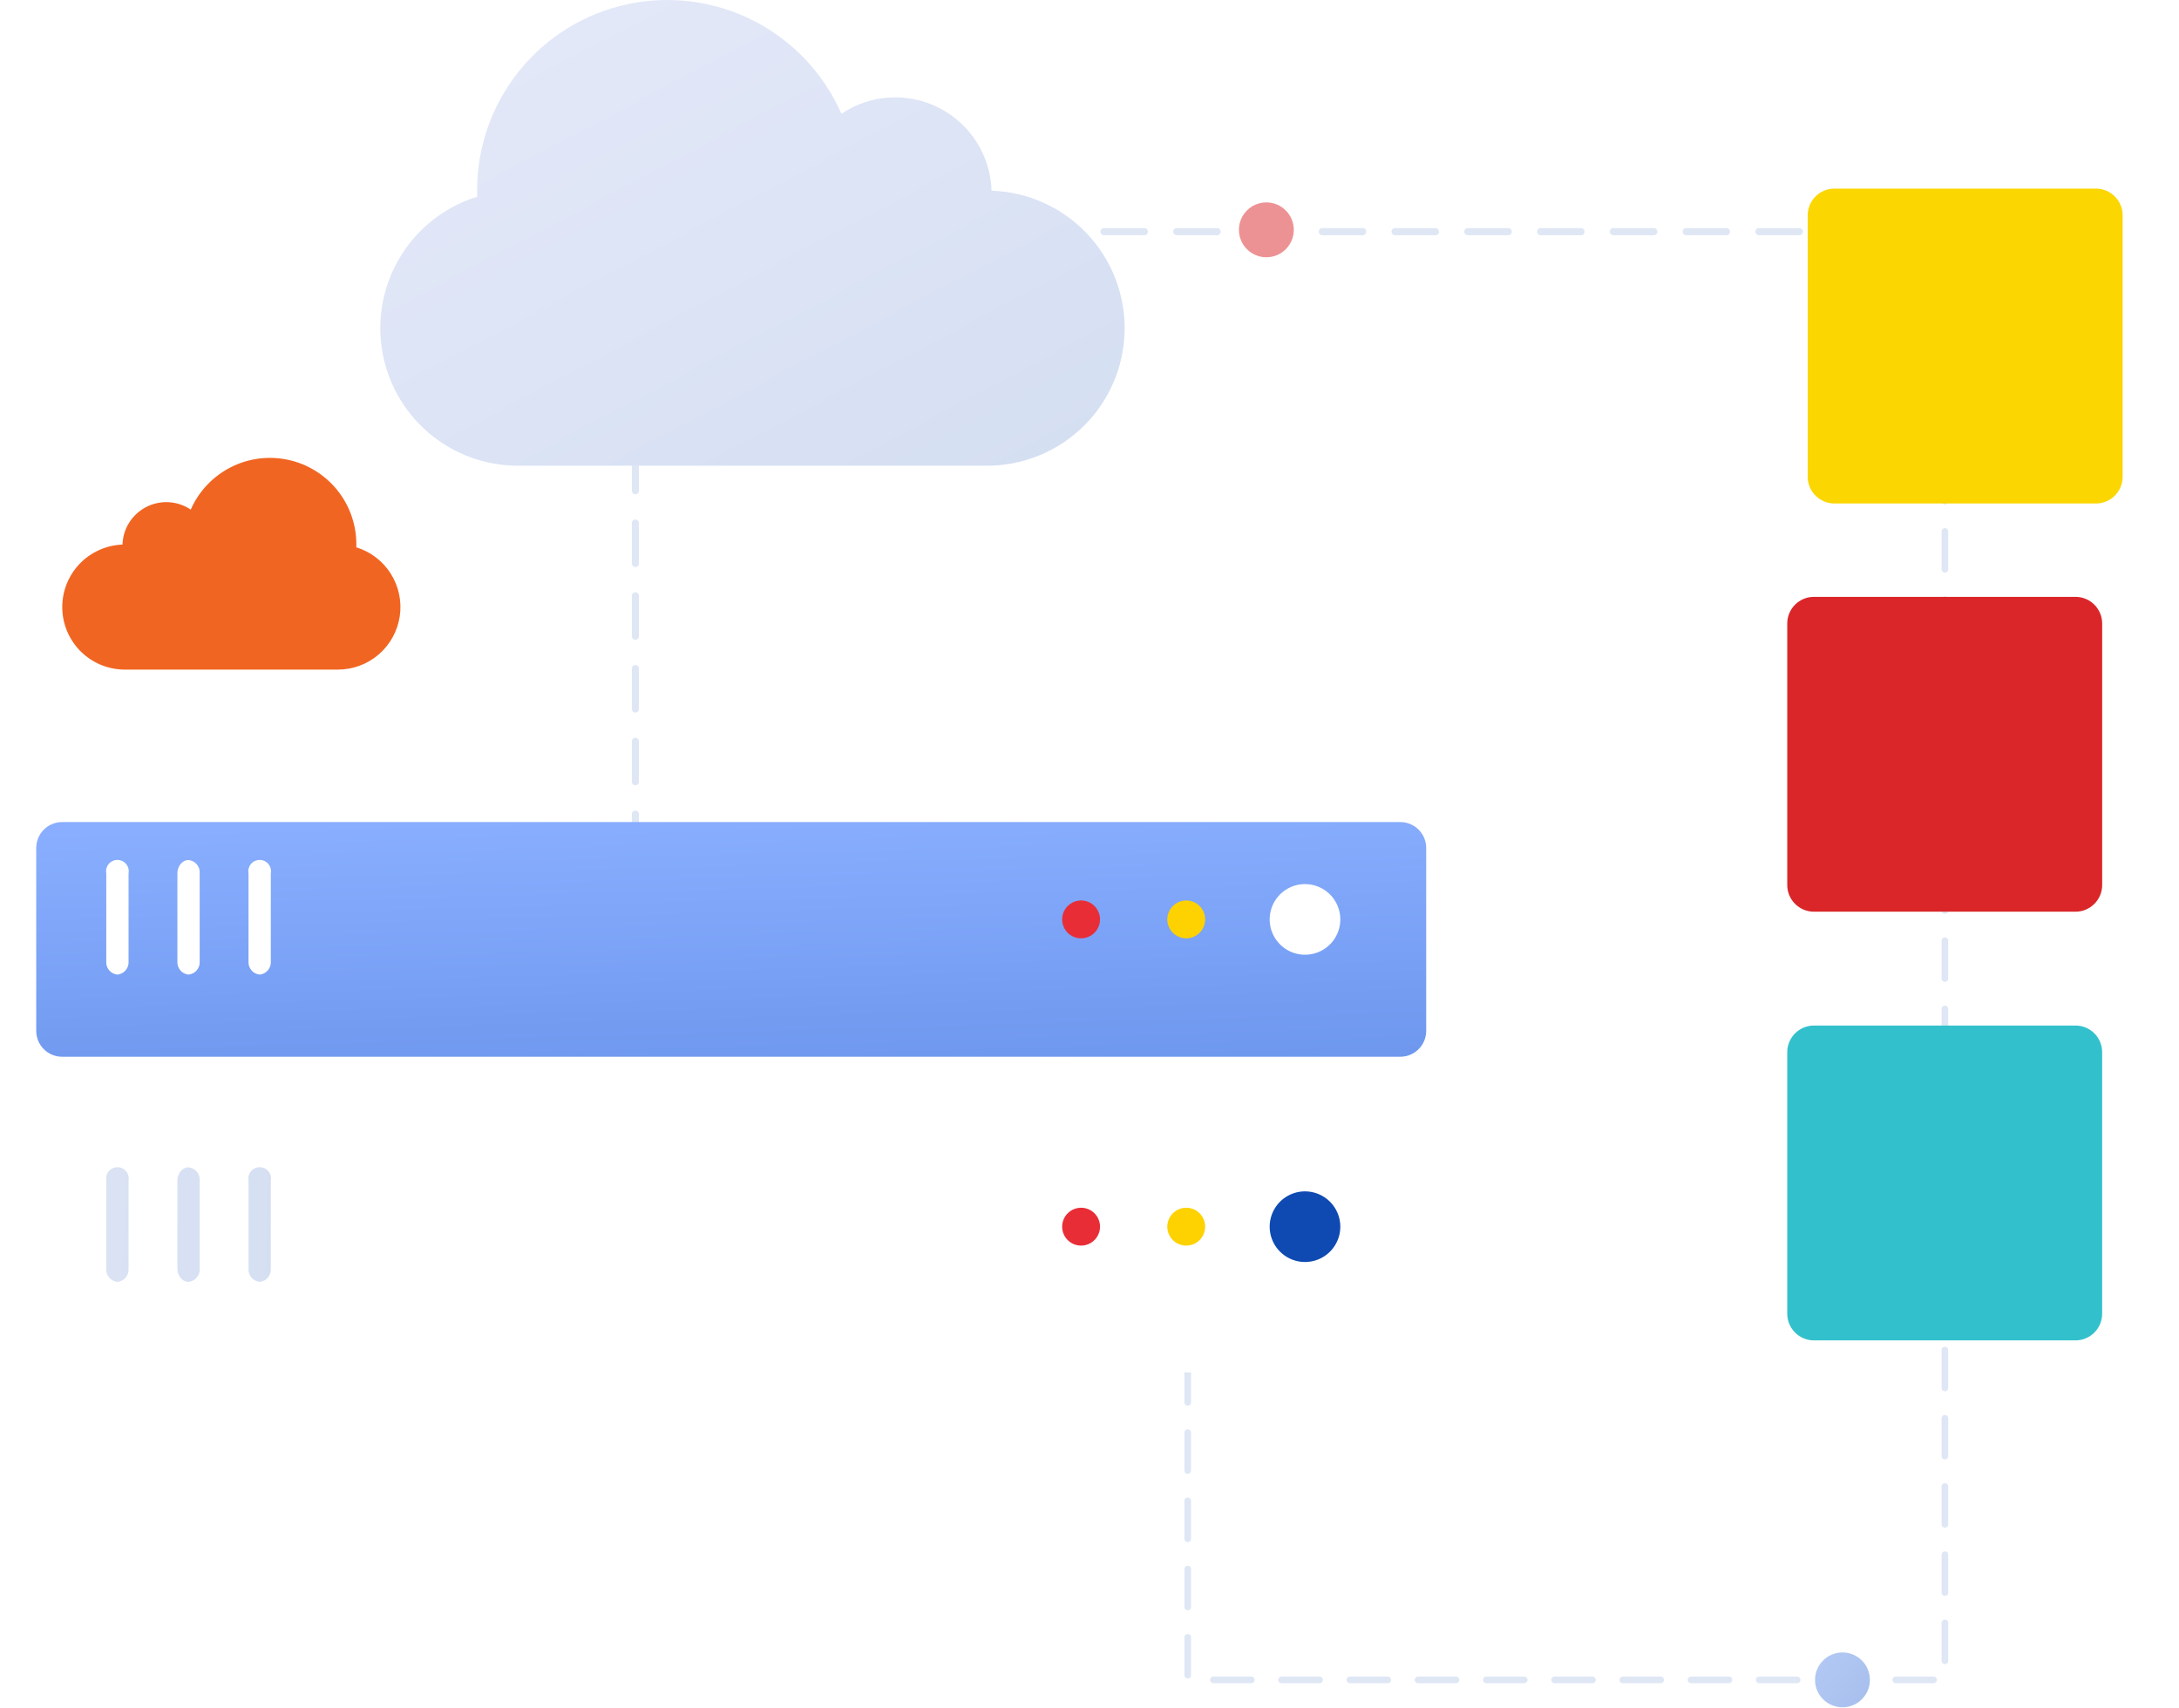
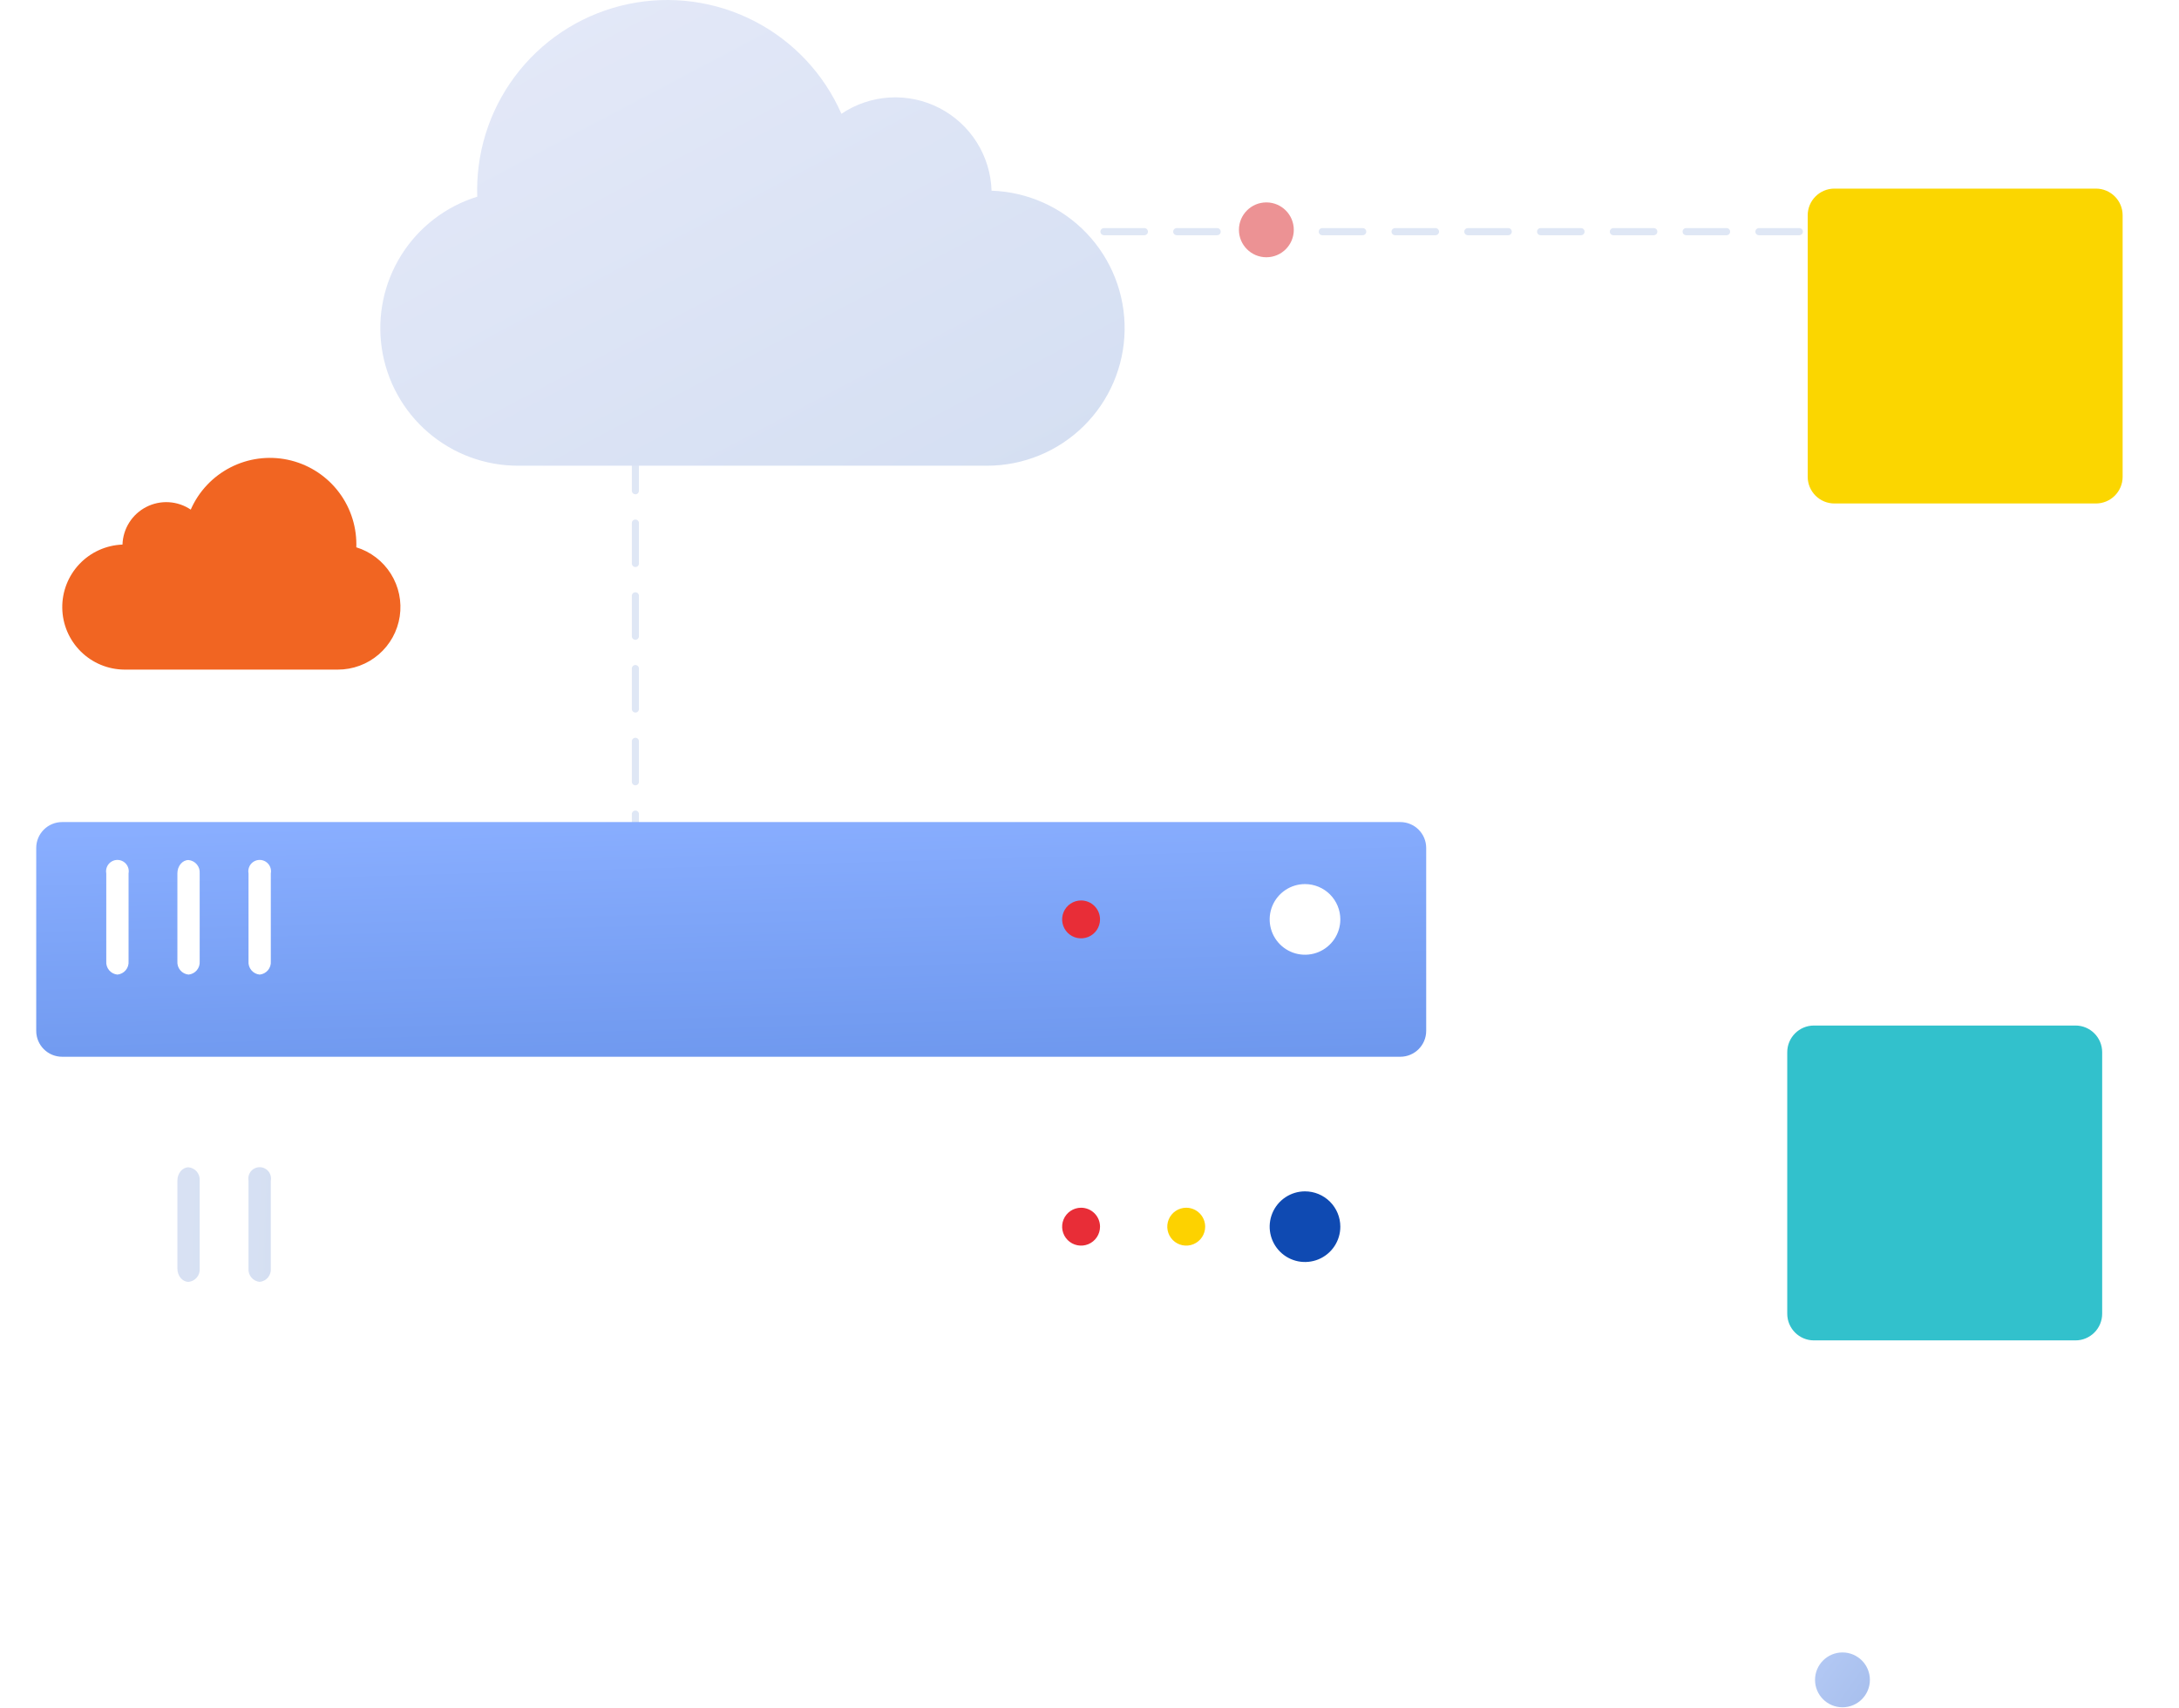
<svg xmlns="http://www.w3.org/2000/svg" width="426" height="334" viewBox="0 0 426 334" fill="none">
  <g opacity="0.5">
-     <path opacity="0.5" d="M378.028 329.134H370.618C370.445 329.134 370.28 329.065 370.158 328.943C370.036 328.821 369.967 328.655 369.967 328.483C369.967 328.31 370.036 328.145 370.158 328.023C370.28 327.901 370.445 327.832 370.618 327.832H378.028C378.201 327.832 378.366 327.901 378.489 328.023C378.611 328.145 378.679 328.31 378.679 328.483C378.679 328.655 378.611 328.821 378.489 328.943C378.366 329.065 378.201 329.134 378.028 329.134ZM364.689 329.134H357.275C357.103 329.134 356.937 329.065 356.815 328.943C356.693 328.821 356.624 328.655 356.624 328.483C356.624 328.31 356.693 328.145 356.815 328.023C356.937 327.901 357.103 327.832 357.275 327.832H364.687C364.859 327.832 365.025 327.901 365.147 328.023C365.269 328.145 365.337 328.31 365.337 328.483C365.337 328.655 365.269 328.821 365.147 328.943C365.025 329.065 364.859 329.134 364.687 329.134H364.689ZM351.349 329.134H343.938C343.766 329.134 343.6 329.065 343.478 328.943C343.356 328.821 343.288 328.655 343.288 328.483C343.288 328.31 343.356 328.145 343.478 328.023C343.6 327.901 343.766 327.832 343.938 327.832H351.349C351.522 327.832 351.687 327.901 351.809 328.023C351.931 328.145 352 328.31 352 328.483C352 328.655 351.931 328.821 351.809 328.943C351.687 329.065 351.522 329.134 351.349 329.134ZM338.009 329.134H330.601C330.429 329.134 330.263 329.065 330.141 328.943C330.019 328.821 329.951 328.655 329.951 328.483C329.951 328.31 330.019 328.145 330.141 328.023C330.263 327.901 330.429 327.832 330.601 327.832H338.012C338.185 327.832 338.35 327.901 338.472 328.023C338.594 328.145 338.663 328.31 338.663 328.483C338.663 328.655 338.594 328.821 338.472 328.943C338.35 329.065 338.185 329.134 338.012 329.134H338.009ZM324.67 329.134H317.258C317.086 329.134 316.92 329.065 316.798 328.943C316.676 328.821 316.608 328.655 316.608 328.483C316.608 328.31 316.676 328.145 316.798 328.023C316.92 327.901 317.086 327.832 317.258 327.832H324.666C324.839 327.832 325.004 327.901 325.126 328.023C325.248 328.145 325.317 328.31 325.317 328.483C325.317 328.655 325.248 328.821 325.126 328.943C325.004 329.065 324.839 329.134 324.666 329.134H324.67ZM311.33 329.134H303.919C303.747 329.134 303.581 329.065 303.459 328.943C303.337 328.821 303.269 328.655 303.269 328.483C303.269 328.31 303.337 328.145 303.459 328.023C303.581 327.901 303.747 327.832 303.919 327.832H311.33C311.503 327.832 311.668 327.901 311.79 328.023C311.912 328.145 311.981 328.31 311.981 328.483C311.981 328.655 311.912 328.821 311.79 328.943C311.668 329.065 311.503 329.134 311.33 329.134ZM297.99 329.134H290.58C290.407 329.134 290.242 329.065 290.119 328.943C289.997 328.821 289.929 328.655 289.929 328.483C289.929 328.31 289.997 328.145 290.119 328.023C290.242 327.901 290.407 327.832 290.58 327.832H297.992C298.165 327.832 298.331 327.901 298.453 328.023C298.575 328.145 298.643 328.31 298.643 328.483C298.643 328.655 298.575 328.821 298.453 328.943C298.331 329.065 298.165 329.134 297.992 329.134H297.99ZM284.651 329.134H277.239C277.067 329.134 276.901 329.065 276.779 328.943C276.657 328.821 276.588 328.655 276.588 328.483C276.588 328.31 276.657 328.145 276.779 328.023C276.901 327.901 277.067 327.832 277.239 327.832H284.651C284.823 327.832 284.989 327.901 285.111 328.023C285.233 328.145 285.301 328.31 285.301 328.483C285.301 328.655 285.233 328.821 285.111 328.943C284.989 329.065 284.823 329.134 284.651 329.134ZM271.311 329.134H263.9C263.728 329.134 263.562 329.065 263.44 328.943C263.318 328.821 263.25 328.655 263.25 328.483C263.25 328.31 263.318 328.145 263.44 328.023C263.562 327.901 263.728 327.832 263.9 327.832H271.311C271.484 327.832 271.649 327.901 271.771 328.023C271.893 328.145 271.962 328.31 271.962 328.483C271.962 328.655 271.893 328.821 271.771 328.943C271.649 329.065 271.484 329.134 271.311 329.134ZM257.971 329.134H250.561C250.388 329.134 250.222 329.065 250.1 328.943C249.978 328.821 249.91 328.655 249.91 328.483C249.91 328.31 249.978 328.145 250.1 328.023C250.222 327.901 250.388 327.832 250.561 327.832H257.971C258.144 327.832 258.309 327.901 258.431 328.023C258.553 328.145 258.622 328.31 258.622 328.483C258.622 328.655 258.553 328.821 258.431 328.943C258.309 329.065 258.144 329.134 257.971 329.134ZM244.632 329.134H237.221C237.048 329.134 236.883 329.065 236.761 328.943C236.639 328.821 236.57 328.655 236.57 328.483C236.57 328.31 236.639 328.145 236.761 328.023C236.883 327.901 237.048 327.832 237.221 327.832H244.632C244.804 327.832 244.97 327.901 245.092 328.023C245.214 328.145 245.282 328.31 245.282 328.483C245.282 328.655 245.214 328.821 245.092 328.943C244.97 329.065 244.804 329.134 244.632 329.134ZM232.202 328.223C232.03 328.223 231.864 328.154 231.742 328.032C231.62 327.91 231.552 327.745 231.552 327.572V320.162C231.552 319.989 231.62 319.824 231.742 319.702C231.864 319.58 232.03 319.511 232.202 319.511C232.375 319.511 232.54 319.58 232.662 319.702C232.784 319.824 232.853 319.989 232.853 320.162V327.572C232.853 327.745 232.784 327.91 232.662 328.032C232.54 328.154 232.375 328.223 232.202 328.223ZM380.23 325.406C380.058 325.406 379.892 325.338 379.77 325.216C379.648 325.094 379.58 324.929 379.579 324.756V317.345C379.579 317.172 379.648 317.007 379.77 316.885C379.892 316.763 380.058 316.694 380.23 316.694C380.403 316.694 380.568 316.763 380.69 316.885C380.812 317.007 380.881 317.172 380.881 317.345V324.756C380.881 324.842 380.864 324.927 380.832 325.006C380.799 325.085 380.751 325.156 380.691 325.217C380.63 325.277 380.558 325.325 380.479 325.358C380.4 325.391 380.316 325.408 380.23 325.408V325.406ZM232.202 314.883C232.117 314.883 232.032 314.867 231.953 314.834C231.874 314.801 231.803 314.753 231.742 314.693C231.682 314.632 231.634 314.561 231.601 314.482C231.568 314.403 231.552 314.318 231.552 314.233V306.822C231.552 306.649 231.62 306.484 231.742 306.362C231.864 306.24 232.03 306.171 232.202 306.171C232.375 306.171 232.54 306.24 232.662 306.362C232.784 306.484 232.853 306.649 232.853 306.822V314.233C232.853 314.405 232.784 314.571 232.662 314.693C232.54 314.815 232.375 314.883 232.202 314.883ZM380.23 312.067C380.058 312.067 379.892 311.998 379.77 311.876C379.648 311.754 379.58 311.589 379.579 311.417V304.005C379.579 303.833 379.648 303.667 379.77 303.545C379.892 303.423 380.058 303.354 380.23 303.354C380.403 303.354 380.568 303.423 380.69 303.545C380.812 303.667 380.881 303.833 380.881 304.005V311.417C380.881 311.589 380.812 311.754 380.69 311.876C380.568 311.998 380.403 312.067 380.23 312.067ZM232.202 301.544C232.03 301.544 231.864 301.475 231.742 301.353C231.62 301.231 231.552 301.066 231.552 300.893V293.482C231.552 293.31 231.62 293.144 231.742 293.022C231.864 292.9 232.03 292.832 232.202 292.832C232.375 292.832 232.54 292.9 232.662 293.022C232.784 293.144 232.853 293.31 232.853 293.482V300.893C232.853 301.066 232.784 301.231 232.662 301.353C232.54 301.475 232.375 301.544 232.202 301.544ZM380.23 298.727C380.058 298.727 379.892 298.658 379.77 298.536C379.648 298.414 379.579 298.249 379.579 298.076V290.665C379.579 290.493 379.648 290.327 379.77 290.205C379.892 290.083 380.058 290.015 380.23 290.015C380.403 290.015 380.568 290.083 380.69 290.205C380.812 290.327 380.881 290.493 380.881 290.665V298.076C380.881 298.162 380.864 298.246 380.831 298.325C380.799 298.404 380.751 298.476 380.69 298.536C380.63 298.597 380.558 298.645 380.479 298.677C380.4 298.71 380.316 298.727 380.23 298.727ZM232.202 288.204C232.03 288.204 231.864 288.136 231.742 288.013C231.62 287.891 231.552 287.726 231.552 287.553V280.141C231.552 279.969 231.62 279.803 231.742 279.681C231.864 279.559 232.03 279.49 232.202 279.49C232.375 279.49 232.54 279.559 232.662 279.681C232.784 279.803 232.853 279.969 232.853 280.141V287.552C232.853 287.637 232.836 287.722 232.804 287.801C232.771 287.88 232.723 287.952 232.663 288.013C232.602 288.074 232.531 288.122 232.452 288.154C232.373 288.187 232.288 288.204 232.202 288.204ZM380.23 285.387C380.058 285.387 379.892 285.319 379.77 285.197C379.648 285.075 379.58 284.91 379.579 284.737V277.326C379.579 277.153 379.648 276.988 379.77 276.866C379.892 276.744 380.058 276.675 380.23 276.675C380.403 276.675 380.568 276.744 380.69 276.866C380.812 276.988 380.881 277.153 380.881 277.326V284.737C380.881 284.91 380.812 285.075 380.69 285.197C380.568 285.319 380.403 285.387 380.23 285.387ZM232.202 274.864C232.03 274.864 231.864 274.796 231.742 274.674C231.62 274.552 231.552 274.386 231.552 274.214V266.803C231.552 266.63 231.62 266.465 231.742 266.343C231.864 266.221 232.03 266.152 232.202 266.152C232.375 266.152 232.54 266.221 232.662 266.343C232.784 266.465 232.853 266.63 232.853 266.803V274.214C232.853 274.299 232.836 274.384 232.803 274.463C232.771 274.542 232.723 274.613 232.662 274.674C232.602 274.734 232.53 274.782 232.451 274.815C232.372 274.848 232.288 274.864 232.202 274.864ZM380.23 272.048C380.058 272.048 379.892 271.98 379.77 271.857C379.648 271.736 379.58 271.57 379.579 271.398V263.987C379.579 263.814 379.648 263.649 379.77 263.527C379.892 263.405 380.058 263.336 380.23 263.336C380.403 263.336 380.568 263.405 380.69 263.527C380.812 263.649 380.881 263.814 380.881 263.987V271.398C380.881 271.57 380.812 271.736 380.69 271.857C380.568 271.98 380.403 272.048 380.23 272.048ZM232.202 261.525C232.03 261.525 231.864 261.456 231.742 261.334C231.62 261.213 231.552 261.047 231.552 260.875V253.463C231.552 253.291 231.62 253.125 231.742 253.003C231.864 252.881 232.03 252.813 232.202 252.813C232.375 252.813 232.54 252.881 232.662 253.003C232.784 253.125 232.853 253.291 232.853 253.463V260.875C232.853 261.047 232.784 261.213 232.662 261.334C232.54 261.456 232.375 261.525 232.202 261.525ZM380.23 258.708C380.058 258.708 379.892 258.639 379.77 258.518C379.648 258.396 379.58 258.23 379.579 258.058V250.646C379.579 250.474 379.648 250.308 379.77 250.186C379.892 250.064 380.058 249.996 380.23 249.996C380.403 249.996 380.568 250.064 380.69 250.186C380.812 250.308 380.881 250.474 380.881 250.646V258.058C380.881 258.23 380.812 258.396 380.69 258.518C380.568 258.639 380.403 258.708 380.23 258.708ZM232.202 248.185C232.03 248.185 231.864 248.116 231.742 247.994C231.62 247.872 231.552 247.707 231.552 247.534V240.124C231.552 239.951 231.62 239.786 231.742 239.663C231.864 239.541 232.03 239.473 232.202 239.473C232.375 239.473 232.54 239.541 232.662 239.663C232.784 239.786 232.853 239.951 232.853 240.124V247.532C232.853 247.618 232.837 247.703 232.804 247.782C232.772 247.861 232.724 247.933 232.663 247.994C232.603 248.054 232.531 248.102 232.452 248.135C232.373 248.168 232.288 248.185 232.202 248.185ZM380.23 245.368C380.058 245.368 379.892 245.3 379.77 245.178C379.648 245.056 379.58 244.891 379.579 244.718V237.306C379.579 237.133 379.648 236.968 379.77 236.846C379.892 236.724 380.058 236.655 380.23 236.655C380.403 236.655 380.568 236.724 380.69 236.846C380.812 236.968 380.881 237.133 380.881 237.306V244.718C380.881 244.89 380.812 245.056 380.69 245.178C380.568 245.3 380.403 245.368 380.23 245.368ZM380.23 232.029C380.058 232.029 379.892 231.96 379.77 231.838C379.648 231.716 379.58 231.551 379.579 231.379V223.968C379.579 223.795 379.648 223.63 379.77 223.508C379.892 223.386 380.058 223.317 380.23 223.317C380.403 223.317 380.568 223.386 380.69 223.508C380.812 223.63 380.881 223.795 380.881 223.968V231.379C380.881 231.551 380.812 231.716 380.69 231.838C380.568 231.96 380.403 232.029 380.23 232.029ZM380.23 218.69C380.058 218.69 379.892 218.621 379.77 218.499C379.648 218.377 379.579 218.211 379.579 218.039V210.627C379.579 210.455 379.648 210.289 379.77 210.167C379.892 210.045 380.058 209.977 380.23 209.977C380.403 209.977 380.568 210.045 380.69 210.167C380.812 210.289 380.881 210.455 380.881 210.627V218.039C380.881 218.124 380.864 218.209 380.831 218.288C380.799 218.367 380.751 218.439 380.69 218.499C380.63 218.559 380.558 218.607 380.479 218.64C380.4 218.673 380.316 218.69 380.23 218.69ZM380.23 205.35C380.058 205.35 379.892 205.281 379.77 205.159C379.648 205.037 379.58 204.872 379.579 204.699V197.289C379.579 197.116 379.648 196.95 379.77 196.828C379.892 196.706 380.058 196.638 380.23 196.638C380.403 196.638 380.568 196.706 380.69 196.828C380.812 196.95 380.881 197.116 380.881 197.289V204.697C380.881 204.783 380.864 204.867 380.832 204.947C380.799 205.026 380.751 205.098 380.691 205.158C380.63 205.219 380.559 205.267 380.48 205.3C380.401 205.333 380.316 205.35 380.23 205.35ZM380.23 192.01C380.058 192.01 379.892 191.941 379.77 191.819C379.648 191.697 379.58 191.532 379.579 191.36V183.949C379.579 183.776 379.648 183.611 379.77 183.489C379.892 183.367 380.058 183.298 380.23 183.298C380.403 183.298 380.568 183.367 380.69 183.489C380.812 183.611 380.881 183.776 380.881 183.949V191.36C380.881 191.532 380.812 191.697 380.69 191.819C380.568 191.941 380.403 192.01 380.23 192.01ZM380.23 178.671C380.058 178.671 379.892 178.602 379.77 178.48C379.648 178.358 379.579 178.192 379.579 178.02V170.609C379.579 170.437 379.648 170.271 379.77 170.149C379.892 170.027 380.058 169.958 380.23 169.958C380.403 169.958 380.568 170.027 380.69 170.149C380.812 170.271 380.881 170.437 380.881 170.609V178.02C380.881 178.105 380.864 178.19 380.831 178.269C380.799 178.348 380.751 178.42 380.69 178.48C380.63 178.54 380.558 178.588 380.479 178.621C380.4 178.654 380.316 178.671 380.23 178.671ZM380.23 165.331C380.058 165.331 379.892 165.262 379.77 165.14C379.648 165.018 379.58 164.853 379.579 164.68V157.269C379.579 157.097 379.648 156.931 379.77 156.809C379.892 156.687 380.058 156.619 380.23 156.619C380.403 156.619 380.568 156.687 380.69 156.809C380.812 156.931 380.881 157.097 380.881 157.269V164.68C380.881 164.853 380.812 165.018 380.69 165.14C380.568 165.262 380.403 165.331 380.23 165.331ZM380.23 151.991C380.145 151.991 380.06 151.974 379.981 151.942C379.902 151.909 379.83 151.861 379.77 151.801C379.71 151.74 379.662 151.668 379.629 151.59C379.596 151.511 379.579 151.426 379.579 151.34V143.93C379.579 143.757 379.648 143.592 379.77 143.47C379.892 143.348 380.058 143.279 380.23 143.279C380.403 143.279 380.568 143.348 380.69 143.47C380.812 143.592 380.881 143.757 380.881 143.93V151.34C380.881 151.426 380.865 151.511 380.832 151.59C380.799 151.669 380.752 151.741 380.691 151.802C380.631 151.863 380.559 151.911 380.48 151.944C380.401 151.976 380.316 151.993 380.23 151.993V151.991ZM380.23 138.652C380.058 138.652 379.892 138.583 379.77 138.461C379.648 138.339 379.579 138.173 379.579 138.001V130.59C379.579 130.418 379.648 130.252 379.77 130.13C379.892 130.008 380.058 129.939 380.23 129.939C380.403 129.939 380.568 130.008 380.69 130.13C380.812 130.252 380.881 130.418 380.881 130.59V138.001C380.881 138.173 380.812 138.339 380.69 138.461C380.568 138.583 380.403 138.652 380.23 138.652ZM380.23 125.312C380.058 125.312 379.892 125.243 379.77 125.121C379.648 124.999 379.58 124.834 379.579 124.661V117.25C379.579 117.078 379.648 116.912 379.77 116.79C379.892 116.668 380.058 116.6 380.23 116.6C380.403 116.6 380.568 116.668 380.69 116.79C380.812 116.912 380.881 117.078 380.881 117.25V124.661C380.881 124.834 380.812 124.999 380.69 125.121C380.568 125.243 380.403 125.312 380.23 125.312ZM380.23 111.972C380.058 111.972 379.892 111.904 379.77 111.782C379.648 111.66 379.579 111.494 379.579 111.321V103.911C379.579 103.738 379.648 103.573 379.77 103.451C379.892 103.329 380.058 103.26 380.23 103.26C380.403 103.26 380.568 103.329 380.69 103.451C380.812 103.573 380.881 103.738 380.881 103.911V111.321C380.881 111.494 380.812 111.66 380.69 111.782C380.568 111.904 380.403 111.972 380.23 111.972ZM380.23 98.632C380.058 98.632 379.892 98.564 379.77 98.442C379.648 98.32 379.579 98.154 379.579 97.982V90.571C379.579 90.398 379.648 90.233 379.77 90.111C379.892 89.989 380.058 89.92 380.23 89.92C380.403 89.92 380.568 89.989 380.69 90.111C380.812 90.233 380.881 90.398 380.881 90.571V97.982C380.881 98.154 380.812 98.32 380.69 98.442C380.568 98.564 380.403 98.632 380.23 98.632ZM380.23 85.293C380.058 85.293 379.892 85.224 379.77 85.102C379.648 84.98 379.579 84.815 379.579 84.642V77.231C379.579 77.059 379.648 76.893 379.77 76.771C379.892 76.649 380.058 76.581 380.23 76.581C380.403 76.581 380.568 76.649 380.69 76.771C380.812 76.893 380.881 77.059 380.881 77.231V84.642C380.881 84.815 380.812 84.98 380.69 85.102C380.568 85.224 380.403 85.293 380.23 85.293ZM380.23 71.953C380.058 71.953 379.892 71.885 379.77 71.763C379.648 71.641 379.579 71.475 379.579 71.302V63.892C379.579 63.719 379.648 63.554 379.77 63.431C379.892 63.309 380.058 63.241 380.23 63.241C380.403 63.241 380.568 63.309 380.69 63.431C380.812 63.554 380.881 63.719 380.881 63.892V71.302C380.881 71.475 380.812 71.641 380.69 71.763C380.568 71.885 380.403 71.953 380.23 71.953Z" fill="#809FD7" />
    <path opacity="0.5" d="M124.221 174.712C124.129 174.712 124.039 174.695 123.955 174.66C123.871 174.625 123.794 174.574 123.73 174.509C123.666 174.445 123.615 174.368 123.58 174.284C123.545 174.2 123.527 174.11 123.527 174.019V173.417C123.527 173.233 123.6 173.057 123.73 172.927C123.86 172.797 124.037 172.724 124.221 172.724C124.404 172.724 124.581 172.797 124.711 172.927C124.841 173.057 124.914 173.233 124.914 173.417V174.019C124.914 174.203 124.841 174.379 124.711 174.509C124.581 174.639 124.404 174.712 124.221 174.712ZM124.221 167.788C124.129 167.788 124.039 167.77 123.955 167.735C123.871 167.7 123.794 167.649 123.73 167.585C123.665 167.52 123.614 167.444 123.579 167.359C123.545 167.275 123.527 167.185 123.527 167.094V159.19C123.527 159.006 123.6 158.83 123.73 158.7C123.86 158.57 124.037 158.497 124.221 158.497C124.404 158.497 124.581 158.57 124.711 158.7C124.841 158.83 124.914 159.006 124.914 159.19V167.094C124.914 167.185 124.896 167.275 124.862 167.359C124.827 167.444 124.776 167.52 124.711 167.585C124.647 167.649 124.57 167.7 124.486 167.735C124.402 167.77 124.312 167.788 124.221 167.788ZM124.221 153.557C124.129 153.557 124.039 153.539 123.955 153.505C123.871 153.47 123.794 153.419 123.73 153.354C123.666 153.29 123.615 153.213 123.58 153.129C123.545 153.045 123.527 152.955 123.527 152.864V144.96C123.527 144.776 123.6 144.599 123.73 144.469C123.86 144.339 124.037 144.266 124.221 144.266C124.404 144.266 124.581 144.339 124.711 144.469C124.841 144.599 124.914 144.776 124.914 144.96V152.864C124.915 152.955 124.897 153.046 124.862 153.13C124.828 153.215 124.777 153.292 124.712 153.356C124.648 153.421 124.571 153.473 124.487 153.508C124.402 153.543 124.312 153.561 124.221 153.561V153.557ZM124.221 139.33C124.129 139.33 124.039 139.312 123.955 139.277C123.871 139.243 123.794 139.191 123.73 139.127C123.666 139.063 123.615 138.986 123.58 138.902C123.545 138.818 123.527 138.728 123.527 138.637V130.732C123.527 130.548 123.6 130.372 123.73 130.242C123.86 130.112 124.037 130.039 124.221 130.039C124.404 130.039 124.581 130.112 124.711 130.242C124.841 130.372 124.914 130.548 124.914 130.732V138.637C124.915 138.728 124.898 138.819 124.863 138.904C124.828 138.989 124.778 139.066 124.713 139.131C124.649 139.196 124.572 139.247 124.487 139.283C124.403 139.318 124.312 139.336 124.221 139.336V139.33ZM124.221 125.104C124.129 125.104 124.039 125.086 123.955 125.051C123.871 125.016 123.794 124.965 123.73 124.9C123.665 124.836 123.614 124.759 123.579 124.675C123.545 124.591 123.527 124.501 123.527 124.409V116.51C123.527 116.326 123.6 116.149 123.73 116.019C123.86 115.889 124.037 115.816 124.221 115.816C124.404 115.816 124.581 115.889 124.711 116.019C124.841 116.149 124.914 116.326 124.914 116.51V124.413C124.914 124.597 124.841 124.773 124.71 124.903C124.58 125.032 124.404 125.105 124.221 125.105V125.104ZM124.221 110.873C124.129 110.873 124.039 110.855 123.955 110.82C123.871 110.785 123.794 110.734 123.73 110.67C123.665 110.605 123.614 110.529 123.579 110.444C123.545 110.36 123.527 110.27 123.527 110.179V102.282C123.527 102.099 123.6 101.922 123.73 101.792C123.86 101.662 124.037 101.589 124.221 101.589C124.404 101.589 124.581 101.662 124.711 101.792C124.841 101.922 124.914 102.099 124.914 102.282V110.186C124.914 110.277 124.896 110.367 124.862 110.452C124.827 110.536 124.776 110.612 124.711 110.677C124.647 110.741 124.57 110.792 124.486 110.827C124.402 110.862 124.312 110.88 124.221 110.88V110.873ZM124.221 96.642C124.129 96.642 124.039 96.624 123.955 96.59C123.871 96.555 123.794 96.504 123.73 96.439C123.666 96.375 123.615 96.298 123.58 96.214C123.545 96.13 123.527 96.04 123.527 95.949V88.055C123.527 87.871 123.6 87.695 123.73 87.565C123.86 87.435 124.037 87.362 124.221 87.362C124.404 87.362 124.581 87.435 124.711 87.565C124.841 87.695 124.914 87.871 124.914 88.055V95.96C124.914 96.051 124.896 96.141 124.861 96.225C124.827 96.309 124.775 96.385 124.711 96.45C124.647 96.514 124.57 96.565 124.486 96.6C124.402 96.635 124.312 96.653 124.221 96.653V96.642ZM124.221 82.415C124.129 82.415 124.039 82.397 123.955 82.362C123.871 82.328 123.794 82.276 123.73 82.212C123.666 82.148 123.615 82.071 123.58 81.987C123.545 81.903 123.527 81.813 123.527 81.722V73.832C123.527 73.648 123.6 73.471 123.73 73.341C123.86 73.211 124.037 73.138 124.221 73.138C124.404 73.138 124.581 73.211 124.711 73.341C124.841 73.471 124.914 73.648 124.914 73.832V81.735C124.913 81.919 124.84 82.094 124.71 82.224C124.58 82.353 124.404 82.426 124.221 82.426V82.415ZM124.221 68.184C124.129 68.184 124.039 68.167 123.955 68.132C123.871 68.097 123.794 68.046 123.73 67.981C123.666 67.917 123.615 67.841 123.58 67.756C123.545 67.672 123.527 67.582 123.527 67.491V59.601C123.527 59.417 123.6 59.241 123.73 59.111C123.86 58.98 124.037 58.907 124.221 58.907C124.404 58.907 124.581 58.98 124.711 59.111C124.841 59.241 124.914 59.417 124.914 59.601V67.505C124.914 67.689 124.841 67.866 124.711 67.996C124.581 68.126 124.404 68.199 124.221 68.199V68.184ZM124.221 53.954C124.129 53.954 124.039 53.936 123.955 53.901C123.871 53.866 123.794 53.815 123.73 53.751C123.666 53.686 123.615 53.61 123.58 53.526C123.545 53.441 123.527 53.351 123.527 53.26V45.375C123.527 45.191 123.6 45.014 123.73 44.884C123.86 44.754 124.037 44.681 124.221 44.681C124.404 44.681 124.581 44.754 124.711 44.884C124.841 45.014 124.914 45.191 124.914 45.375V53.278C124.914 53.462 124.841 53.639 124.711 53.769C124.581 53.899 124.404 53.972 124.221 53.972V53.954ZM380.23 45.992H372.326C372.142 45.992 371.966 45.919 371.836 45.789C371.706 45.659 371.632 45.483 371.632 45.299C371.632 45.115 371.706 44.938 371.836 44.808C371.966 44.678 372.142 44.605 372.326 44.605H380.23C380.414 44.605 380.591 44.678 380.721 44.808C380.851 44.938 380.924 45.115 380.924 45.299C380.924 45.483 380.851 45.659 380.721 45.789C380.591 45.919 380.414 45.992 380.23 45.992ZM365.999 45.992H358.1C357.916 45.992 357.739 45.919 357.609 45.789C357.479 45.659 357.406 45.483 357.406 45.299C357.406 45.115 357.479 44.938 357.609 44.808C357.739 44.678 357.916 44.605 358.1 44.605H365.999C366.183 44.605 366.36 44.678 366.49 44.808C366.62 44.938 366.693 45.115 366.693 45.299C366.693 45.483 366.62 45.659 366.49 45.789C366.36 45.919 366.183 45.992 365.999 45.992ZM351.772 45.992H343.873C343.689 45.992 343.512 45.919 343.382 45.789C343.252 45.659 343.179 45.483 343.179 45.299C343.179 45.115 343.252 44.938 343.382 44.808C343.512 44.678 343.689 44.605 343.873 44.605H351.776C351.96 44.605 352.136 44.678 352.266 44.808C352.397 44.938 352.47 45.115 352.47 45.299C352.47 45.483 352.397 45.659 352.266 45.789C352.136 45.919 351.96 45.992 351.776 45.992H351.772ZM337.546 45.992H329.645C329.461 45.992 329.285 45.919 329.155 45.789C329.025 45.659 328.952 45.483 328.952 45.299C328.952 45.115 329.025 44.938 329.155 44.808C329.285 44.678 329.461 44.605 329.645 44.605H337.55C337.733 44.605 337.91 44.678 338.04 44.808C338.17 44.938 338.243 45.115 338.243 45.299C338.243 45.483 338.17 45.659 338.04 45.789C337.91 45.919 337.733 45.992 337.55 45.992H337.546ZM323.319 45.992H315.418C315.234 45.992 315.058 45.919 314.928 45.789C314.798 45.659 314.725 45.483 314.725 45.299C314.725 45.115 314.798 44.938 314.928 44.808C315.058 44.678 315.234 44.605 315.418 44.605H323.322C323.506 44.605 323.683 44.678 323.813 44.808C323.943 44.938 324.016 45.115 324.016 45.299C324.016 45.483 323.943 45.659 323.813 45.789C323.683 45.919 323.506 45.992 323.322 45.992H323.319ZM309.088 45.992H301.192C301.008 45.992 300.831 45.919 300.701 45.789C300.571 45.659 300.498 45.483 300.498 45.299C300.498 45.115 300.571 44.938 300.701 44.808C300.831 44.678 301.008 44.605 301.192 44.605H309.095C309.279 44.605 309.456 44.678 309.586 44.808C309.716 44.938 309.789 45.115 309.789 45.299C309.789 45.483 309.716 45.659 309.586 45.789C309.456 45.919 309.279 45.992 309.095 45.992H309.088ZM294.857 45.992H286.965C286.781 45.992 286.604 45.919 286.474 45.789C286.344 45.659 286.271 45.483 286.271 45.299C286.271 45.115 286.344 44.938 286.474 44.808C286.604 44.678 286.781 44.605 286.965 44.605H294.868C295.052 44.605 295.229 44.678 295.359 44.808C295.489 44.938 295.562 45.115 295.562 45.299C295.562 45.483 295.489 45.659 295.359 45.789C295.229 45.919 295.052 45.992 294.868 45.992H294.857ZM280.631 45.992H272.738C272.554 45.992 272.377 45.919 272.247 45.789C272.117 45.659 272.044 45.483 272.044 45.299C272.044 45.115 272.117 44.938 272.247 44.808C272.377 44.678 272.554 44.605 272.738 44.605H280.642C280.826 44.605 281.002 44.678 281.132 44.808C281.262 44.938 281.335 45.115 281.335 45.299C281.335 45.483 281.262 45.659 281.132 45.789C281.002 45.919 280.826 45.992 280.642 45.992H280.631ZM266.4 45.992H258.51C258.327 45.992 258.15 45.919 258.02 45.789C257.89 45.659 257.817 45.483 257.817 45.299C257.817 45.115 257.89 44.938 258.02 44.808C258.15 44.678 258.327 44.605 258.51 44.605H266.415C266.599 44.605 266.775 44.678 266.905 44.808C267.035 44.938 267.108 45.115 267.108 45.299C267.108 45.483 267.035 45.659 266.905 45.789C266.775 45.919 266.599 45.992 266.415 45.992H266.4ZM252.173 45.992H244.288C244.104 45.992 243.927 45.919 243.797 45.789C243.667 45.659 243.594 45.483 243.594 45.299C243.594 45.115 243.667 44.938 243.797 44.808C243.927 44.678 244.104 44.605 244.288 44.605H252.191C252.375 44.605 252.551 44.678 252.682 44.808C252.812 44.938 252.885 45.115 252.885 45.299C252.885 45.483 252.812 45.659 252.682 45.789C252.551 45.919 252.375 45.992 252.191 45.992H252.173ZM237.942 45.992H230.057C229.873 45.992 229.697 45.919 229.566 45.789C229.436 45.659 229.363 45.483 229.363 45.299C229.363 45.115 229.436 44.938 229.566 44.808C229.697 44.678 229.873 44.605 230.057 44.605H237.96C238.144 44.605 238.321 44.678 238.451 44.808C238.581 44.938 238.654 45.115 238.654 45.299C238.654 45.483 238.581 45.659 238.451 45.789C238.321 45.919 238.144 45.992 237.96 45.992H237.942ZM223.716 45.992H215.826C215.642 45.992 215.466 45.919 215.336 45.789C215.206 45.659 215.133 45.483 215.133 45.299C215.133 45.115 215.206 44.938 215.336 44.808C215.466 44.678 215.642 44.605 215.826 44.605H223.73C223.914 44.605 224.091 44.678 224.221 44.808C224.351 44.938 224.424 45.115 224.424 45.299C224.424 45.483 224.351 45.659 224.221 45.789C224.091 45.919 223.914 45.992 223.73 45.992H223.716ZM209.485 45.992H201.603C201.419 45.992 201.242 45.919 201.112 45.789C200.982 45.659 200.909 45.483 200.909 45.299C200.909 45.115 200.982 44.938 201.112 44.808C201.242 44.678 201.419 44.605 201.603 44.605H209.507C209.691 44.605 209.867 44.678 209.997 44.808C210.127 44.938 210.2 45.115 210.2 45.299C210.2 45.483 210.127 45.659 209.997 45.789C209.867 45.919 209.691 45.992 209.507 45.992H209.485ZM195.258 45.992H187.376C187.192 45.992 187.015 45.919 186.885 45.789C186.755 45.659 186.682 45.483 186.682 45.299C186.682 45.115 186.755 44.938 186.885 44.808C187.015 44.678 187.192 44.605 187.376 44.605H195.28C195.464 44.605 195.64 44.678 195.77 44.808C195.9 44.938 195.973 45.115 195.973 45.299C195.973 45.483 195.9 45.659 195.77 45.789C195.64 45.919 195.464 45.992 195.28 45.992H195.258ZM181.027 45.992H173.149C172.965 45.992 172.789 45.919 172.659 45.789C172.529 45.659 172.455 45.483 172.455 45.299C172.455 45.115 172.529 44.938 172.659 44.808C172.789 44.678 172.965 44.605 173.149 44.605H181.053C181.236 44.605 181.413 44.678 181.543 44.808C181.673 44.938 181.746 45.115 181.746 45.299C181.746 45.483 181.673 45.659 181.543 45.789C181.413 45.919 181.236 45.992 181.053 45.992H181.027ZM166.801 45.992H158.922C158.738 45.992 158.562 45.919 158.432 45.789C158.301 45.659 158.228 45.483 158.228 45.299C158.228 45.115 158.301 44.938 158.432 44.808C158.562 44.678 158.738 44.605 158.922 44.605H166.826C167.01 44.605 167.187 44.678 167.317 44.808C167.447 44.938 167.52 45.115 167.52 45.299C167.52 45.483 167.447 45.659 167.317 45.789C167.187 45.919 167.01 45.992 166.826 45.992H166.801ZM152.57 45.992H144.695C144.511 45.992 144.334 45.919 144.204 45.789C144.074 45.659 144.001 45.483 144.001 45.299C144.001 45.115 144.074 44.938 144.204 44.808C144.334 44.678 144.511 44.605 144.695 44.605H152.599C152.783 44.605 152.959 44.678 153.089 44.808C153.22 44.938 153.293 45.115 153.293 45.299C153.293 45.483 153.22 45.659 153.089 45.789C152.959 45.919 152.783 45.992 152.599 45.992H152.57ZM138.343 45.992H130.468C130.284 45.992 130.107 45.919 129.977 45.789C129.847 45.659 129.774 45.483 129.774 45.299C129.774 45.115 129.847 44.938 129.977 44.808C130.107 44.678 130.284 44.605 130.468 44.605H138.372C138.556 44.605 138.732 44.678 138.862 44.808C138.992 44.938 139.066 45.115 139.066 45.299C139.066 45.483 138.992 45.659 138.862 45.789C138.732 45.919 138.556 45.992 138.372 45.992H138.343Z" fill="#809FD7" />
    <path d="M247.577 50.305C250.539 50.305 252.94 47.904 252.94 44.941C252.94 41.979 250.539 39.578 247.577 39.578C244.615 39.578 242.214 41.979 242.214 44.941C242.214 47.904 244.615 50.305 247.577 50.305Z" fill="#DA2629" />
    <path d="M360.207 333.846C363.169 333.846 365.57 331.445 365.57 328.483C365.57 325.521 363.169 323.12 360.207 323.12C357.245 323.12 354.844 325.521 354.844 328.483C354.844 331.445 357.245 333.846 360.207 333.846Z" fill="url(#paint0_linear)" />
  </g>
-   <path d="M405.758 116.708H354.633C351.749 116.708 349.411 119.045 349.411 121.929V173.055C349.411 175.939 351.749 178.276 354.633 178.276H405.758C408.642 178.276 410.98 175.939 410.98 173.055V121.929C410.98 119.045 408.642 116.708 405.758 116.708Z" fill="#DA2629" />
  <path d="M405.758 200.533H354.633C351.749 200.533 349.411 202.871 349.411 205.755V256.881C349.411 259.764 351.749 262.102 354.633 262.102H405.758C408.642 262.102 410.98 259.764 410.98 256.881V205.755C410.98 202.871 408.642 200.533 405.758 200.533Z" fill="#32C1CC" />
  <g filter="url(#filter0_d)">
    <path d="M405.758 32.881H354.633C351.749 32.881 349.411 35.219 349.411 38.103V89.228C349.411 92.112 351.749 94.45 354.633 94.45H405.758C408.642 94.45 410.98 92.112 410.98 89.228V38.103C410.98 35.219 408.642 32.881 405.758 32.881Z" fill="#FBD600" />
  </g>
  <path d="M193.014 91.066C200.068 91.055 206.835 88.274 211.858 83.322C216.881 78.369 219.757 71.642 219.867 64.589C219.976 57.536 217.311 50.722 212.445 45.616C207.578 40.509 200.901 37.519 193.851 37.289C193.748 33.923 192.743 30.646 190.943 27.8C189.143 24.953 186.612 22.642 183.615 21.106C180.617 19.571 177.263 18.867 173.901 19.068C170.539 19.27 167.293 20.369 164.5 22.252C161.075 14.435 155.063 8.035 147.476 4.126C139.889 0.218 131.187 -0.96 122.834 0.79C114.48 2.539 106.983 7.11 101.602 13.735C96.221 20.359 93.283 28.634 93.282 37.169C93.282 37.598 93.293 38.032 93.307 38.461C87.156 40.362 81.89 44.407 78.467 49.86C75.044 55.313 73.69 61.813 74.651 68.179C75.612 74.546 78.825 80.356 83.705 84.556C88.586 88.755 94.81 91.065 101.249 91.066H193.014Z" fill="url(#paint1_linear)" />
  <g filter="url(#filter1_d)">
    <path d="M18.069 124.676C14.871 124.657 11.808 123.387 9.536 121.136C7.264 118.886 5.963 115.836 5.914 112.638C5.864 109.441 7.069 106.351 9.269 104.031C11.47 101.711 14.493 100.346 17.688 100.228C17.735 98.697 18.192 97.208 19.01 95.914C19.828 94.62 20.979 93.569 22.342 92.871C23.704 92.172 25.229 91.852 26.758 91.944C28.286 92.036 29.762 92.535 31.031 93.391C32.589 89.837 35.322 86.928 38.771 85.151C42.221 83.374 46.176 82.838 49.974 83.634C53.772 84.429 57.181 86.507 59.627 89.519C62.074 92.531 63.409 96.293 63.41 100.173C63.41 100.369 63.404 100.565 63.398 100.761C66.197 101.622 68.594 103.46 70.153 105.94C71.712 108.42 72.329 111.376 71.891 114.272C71.454 117.168 69.992 119.811 67.771 121.721C65.55 123.63 62.718 124.679 59.789 124.676H18.069Z" fill="#F16522" />
  </g>
  <g filter="url(#filter2_d)">
    <path d="M270.762 216.833H9.143C6.348 216.833 4.082 219.099 4.082 221.894V257.66C4.082 260.455 6.348 262.721 9.143 262.721H270.762C273.558 262.721 275.824 260.455 275.824 257.66V221.894C275.824 219.099 273.558 216.833 270.762 216.833Z" fill="white" />
  </g>
  <path d="M262.037 239.865C262.038 241.232 261.633 242.567 260.874 243.703C260.115 244.839 259.036 245.725 257.774 246.248C256.512 246.77 255.123 246.907 253.783 246.641C252.443 246.374 251.212 245.716 250.246 244.75C249.28 243.784 248.622 242.554 248.356 241.214C248.089 239.874 248.226 238.485 248.749 237.223C249.272 235.96 250.157 234.882 251.293 234.123C252.429 233.364 253.765 232.959 255.131 232.959C256.963 232.959 258.719 233.687 260.015 234.982C261.31 236.277 262.037 238.034 262.037 239.865Z" fill="#0F4AB2" />
  <path d="M235.614 239.866C235.614 240.598 235.397 241.314 234.99 241.924C234.583 242.533 234.004 243.008 233.327 243.288C232.65 243.568 231.905 243.642 231.187 243.499C230.468 243.356 229.808 243.003 229.29 242.485C228.772 241.967 228.419 241.307 228.277 240.588C228.134 239.87 228.207 239.125 228.487 238.448C228.768 237.771 229.242 237.193 229.852 236.786C230.461 236.379 231.177 236.161 231.91 236.161C232.892 236.162 233.834 236.552 234.529 237.247C235.223 237.941 235.614 238.883 235.614 239.866Z" fill="#FDD200" />
  <path d="M215.058 239.866C215.058 240.598 214.841 241.314 214.434 241.924C214.027 242.533 213.448 243.008 212.771 243.288C212.094 243.568 211.349 243.642 210.631 243.499C209.912 243.356 209.252 243.003 208.734 242.485C208.216 241.967 207.863 241.306 207.721 240.588C207.578 239.869 207.651 239.124 207.932 238.448C208.212 237.771 208.687 237.192 209.296 236.785C209.905 236.378 210.622 236.161 211.354 236.161C212.337 236.162 213.279 236.552 213.973 237.247C214.668 237.941 215.058 238.883 215.058 239.866Z" fill="#E82D37" />
-   <path d="M22.955 250.658C22.323 250.597 21.739 250.289 21.332 249.802C20.924 249.314 20.724 248.686 20.776 248.053V230.86C20.716 230.54 20.727 230.211 20.809 229.895C20.891 229.58 21.041 229.287 21.249 229.036C21.457 228.786 21.718 228.584 22.013 228.445C22.308 228.307 22.629 228.235 22.955 228.235C23.281 228.235 23.602 228.307 23.897 228.445C24.192 228.584 24.453 228.786 24.661 229.036C24.869 229.287 25.019 229.58 25.101 229.895C25.183 230.211 25.194 230.54 25.134 230.86V248.053C25.185 248.686 24.986 249.314 24.578 249.802C24.17 250.289 23.587 250.597 22.955 250.658Z" fill="url(#paint2_linear)" />
  <path d="M36.86 250.658C35.657 250.658 34.681 249.492 34.681 248.053V230.86C34.681 229.421 35.657 228.255 36.86 228.255C37.492 228.316 38.075 228.624 38.483 229.111C38.89 229.599 39.09 230.227 39.039 230.86V248.053C39.09 248.686 38.89 249.314 38.483 249.802C38.075 250.289 37.492 250.597 36.86 250.658Z" fill="url(#paint3_linear)" />
  <path d="M50.765 250.658C50.132 250.597 49.549 250.289 49.142 249.802C48.734 249.314 48.534 248.686 48.586 248.053V230.86C48.526 230.54 48.537 230.211 48.619 229.895C48.701 229.58 48.851 229.287 49.059 229.036C49.267 228.786 49.528 228.584 49.822 228.445C50.117 228.307 50.439 228.235 50.765 228.235C51.09 228.235 51.412 228.307 51.707 228.445C52.002 228.584 52.262 228.786 52.471 229.036C52.678 229.287 52.829 229.58 52.91 229.895C52.992 230.211 53.004 230.54 52.944 230.86V248.053C52.995 248.686 52.795 249.314 52.388 249.802C51.98 250.289 51.397 250.597 50.765 250.658Z" fill="url(#paint4_linear)" />
  <g filter="url(#filter3_d)">
    <path d="M270.762 156.748H9.143C6.348 156.748 4.082 159.014 4.082 161.81V197.575C4.082 200.371 6.348 202.637 9.143 202.637H270.762C273.558 202.637 275.824 200.371 275.824 197.575V161.81C275.824 159.014 273.558 156.748 270.762 156.748Z" fill="url(#paint5_linear)" />
  </g>
  <path d="M262.037 179.781C262.038 181.147 261.633 182.483 260.874 183.619C260.115 184.755 259.036 185.64 257.774 186.163C256.512 186.686 255.123 186.823 253.783 186.556C252.443 186.29 251.212 185.632 250.246 184.666C249.28 183.7 248.622 182.469 248.356 181.129C248.089 179.789 248.226 178.4 248.749 177.138C249.272 175.876 250.157 174.797 251.293 174.038C252.429 173.279 253.765 172.874 255.131 172.875C256.963 172.875 258.719 173.602 260.015 174.897C261.31 176.193 262.037 177.949 262.037 179.781Z" fill="white" />
-   <path d="M235.614 179.781C235.614 180.514 235.397 181.23 234.99 181.839C234.583 182.449 234.004 182.923 233.328 183.204C232.651 183.484 231.906 183.558 231.187 183.415C230.469 183.272 229.809 182.919 229.291 182.401C228.772 181.883 228.42 181.223 228.277 180.505C228.134 179.786 228.207 179.041 228.487 178.364C228.768 177.688 229.242 177.109 229.852 176.702C230.461 176.295 231.177 176.078 231.91 176.078C232.892 176.078 233.834 176.468 234.528 177.163C235.223 177.857 235.613 178.799 235.614 179.781Z" fill="#FDD200" />
  <path d="M215.058 179.781C215.058 180.514 214.841 181.23 214.434 181.839C214.027 182.449 213.448 182.924 212.772 183.204C212.095 183.484 211.35 183.558 210.631 183.415C209.913 183.272 209.252 182.919 208.734 182.401C208.216 181.883 207.863 181.223 207.721 180.504C207.578 179.786 207.651 179.041 207.932 178.364C208.212 177.687 208.687 177.109 209.296 176.702C209.905 176.295 210.622 176.077 211.354 176.078C212.337 176.078 213.278 176.468 213.973 177.163C214.668 177.857 215.058 178.799 215.058 179.781Z" fill="#E82D37" />
  <path d="M22.955 190.574C22.323 190.512 21.74 190.205 21.332 189.718C20.924 189.23 20.725 188.602 20.776 187.969V170.776C20.716 170.456 20.727 170.126 20.809 169.811C20.891 169.496 21.041 169.202 21.249 168.952C21.457 168.701 21.718 168.499 22.013 168.361C22.308 168.222 22.629 168.151 22.955 168.151C23.281 168.151 23.602 168.222 23.897 168.361C24.192 168.499 24.453 168.701 24.661 168.952C24.869 169.202 25.019 169.496 25.101 169.811C25.183 170.126 25.194 170.456 25.134 170.776V187.969C25.186 188.602 24.986 189.23 24.578 189.718C24.17 190.205 23.587 190.512 22.955 190.574Z" fill="white" />
  <path d="M36.859 190.574C36.227 190.512 35.645 190.205 35.237 189.718C34.83 189.23 34.63 188.602 34.681 187.969V170.776C34.681 169.337 35.657 168.171 36.859 168.171C37.492 168.232 38.075 168.54 38.483 169.027C38.89 169.514 39.09 170.142 39.038 170.776V187.969C39.09 188.602 38.89 189.23 38.483 189.718C38.075 190.205 37.492 190.512 36.859 190.574Z" fill="white" />
  <path d="M50.765 190.574C50.133 190.512 49.55 190.205 49.142 189.718C48.734 189.23 48.535 188.602 48.586 187.969V170.776C48.526 170.456 48.537 170.126 48.619 169.811C48.701 169.496 48.851 169.202 49.059 168.952C49.267 168.701 49.528 168.499 49.823 168.361C50.117 168.222 50.439 168.151 50.765 168.151C51.091 168.151 51.412 168.222 51.707 168.361C52.002 168.499 52.263 168.701 52.471 168.952C52.679 169.202 52.829 169.496 52.911 169.811C52.992 170.126 53.004 170.456 52.944 170.776V187.969C52.995 188.602 52.796 189.23 52.388 189.718C51.98 190.205 51.397 190.512 50.765 190.574Z" fill="white" />
  <defs>
    <filter id="filter0_d" x="342.411" y="25.881" width="83.569" height="83.569" filterUnits="userSpaceOnUse" color-interpolation-filters="sRGB">
      <feFlood flood-opacity="0" result="BackgroundImageFix" />
      <feColorMatrix in="SourceAlpha" type="matrix" values="0 0 0 0 0 0 0 0 0 0 0 0 0 0 0 0 0 0 127 0" />
      <feOffset dx="4" dy="4" />
      <feGaussianBlur stdDeviation="5.5" />
      <feColorMatrix type="matrix" values="0 0 0 0 0.314 0 0 0 0 0.553 0 0 0 0 0.839 0 0 0 0.4 0" />
      <feBlend mode="normal" in2="BackgroundImageFix" result="effect1_dropShadow" />
      <feBlend mode="normal" in="SourceGraphic" in2="effect1_dropShadow" result="shape" />
    </filter>
    <filter id="filter1_d" x="0.171" y="77.534" width="90.116" height="65.401" filterUnits="userSpaceOnUse" color-interpolation-filters="sRGB">
      <feFlood flood-opacity="0" result="BackgroundImageFix" />
      <feColorMatrix in="SourceAlpha" type="matrix" values="0 0 0 0 0 0 0 0 0 0 0 0 0 0 0 0 0 0 127 0" />
      <feOffset dx="6.259" dy="6.259" />
      <feGaussianBlur stdDeviation="6" />
      <feColorMatrix type="matrix" values="0 0 0 0 0.361 0 0 0 0 0.576 0 0 0 0 0.898 0 0 0 0.302 0" />
      <feBlend mode="normal" in2="BackgroundImageFix" result="effect1_dropShadow" />
      <feBlend mode="normal" in="SourceGraphic" in2="effect1_dropShadow" result="shape" />
    </filter>
    <filter id="filter2_d" x="4.082" y="216.833" width="281.884" height="56.031" filterUnits="userSpaceOnUse" color-interpolation-filters="sRGB">
      <feFlood flood-opacity="0" result="BackgroundImageFix" />
      <feColorMatrix in="SourceAlpha" type="matrix" values="0 0 0 0 0 0 0 0 0 0 0 0 0 0 0 0 0 0 127 0" />
      <feOffset dx="5.634" dy="5.634" />
      <feGaussianBlur stdDeviation="2.254" />
      <feColorMatrix type="matrix" values="0 0 0 0 0.475 0 0 0 0 0.529 0 0 0 0 0.8 0 0 0 0.302 0" />
      <feBlend mode="normal" in2="BackgroundImageFix" result="effect1_dropShadow" />
      <feBlend mode="normal" in="SourceGraphic" in2="effect1_dropShadow" result="shape" />
    </filter>
    <filter id="filter3_d" x="1.082" y="154.748" width="283.742" height="57.889" filterUnits="userSpaceOnUse" color-interpolation-filters="sRGB">
      <feFlood flood-opacity="0" result="BackgroundImageFix" />
      <feColorMatrix in="SourceAlpha" type="matrix" values="0 0 0 0 0 0 0 0 0 0 0 0 0 0 0 0 0 0 127 0" />
      <feOffset dx="3" dy="4" />
      <feGaussianBlur stdDeviation="3" />
      <feColorMatrix type="matrix" values="0 0 0 0 0.314 0 0 0 0 0.553 0 0 0 0 0.839 0 0 0 0.47 0" />
      <feBlend mode="normal" in2="BackgroundImageFix" result="effect1_dropShadow" />
      <feBlend mode="normal" in="SourceGraphic" in2="effect1_dropShadow" result="shape" />
    </filter>
    <linearGradient id="paint0_linear" x1="339.526" y1="313.863" x2="395.669" y2="353.562" gradientUnits="userSpaceOnUse">
      <stop stop-color="#89AEFF" />
      <stop offset="1" stop-color="#0F4AB2" />
    </linearGradient>
    <linearGradient id="paint1_linear" x1="61.544" y1="-0.729" x2="182.39" y2="227.759" gradientUnits="userSpaceOnUse">
      <stop stop-color="#E6EAF9" />
      <stop offset="1" stop-color="#C8D7ED" />
    </linearGradient>
    <linearGradient id="paint2_linear" x1="-23.927" y1="197.875" x2="94.65" y2="201.986" gradientUnits="userSpaceOnUse">
      <stop offset="0.001" stop-color="#E6EAF9" />
      <stop offset="1" stop-color="#C8D7ED" />
    </linearGradient>
    <linearGradient id="paint3_linear" x1="-16.984" y1="191.021" x2="99.774" y2="195.009" gradientUnits="userSpaceOnUse">
      <stop offset="0.001" stop-color="#E6EAF9" />
      <stop offset="1" stop-color="#C8D7ED" />
    </linearGradient>
    <linearGradient id="paint4_linear" x1="-11.728" y1="184.04" x2="106.843" y2="188.15" gradientUnits="userSpaceOnUse">
      <stop offset="0.001" stop-color="#E6EAF9" />
      <stop offset="1" stop-color="#C8D7ED" />
    </linearGradient>
    <linearGradient id="paint5_linear" x1="116.311" y1="155.784" x2="122.72" y2="382.153" gradientUnits="userSpaceOnUse">
      <stop stop-color="#89AEFF" />
      <stop offset="1" stop-color="#0F4AB2" />
    </linearGradient>
  </defs>
</svg>